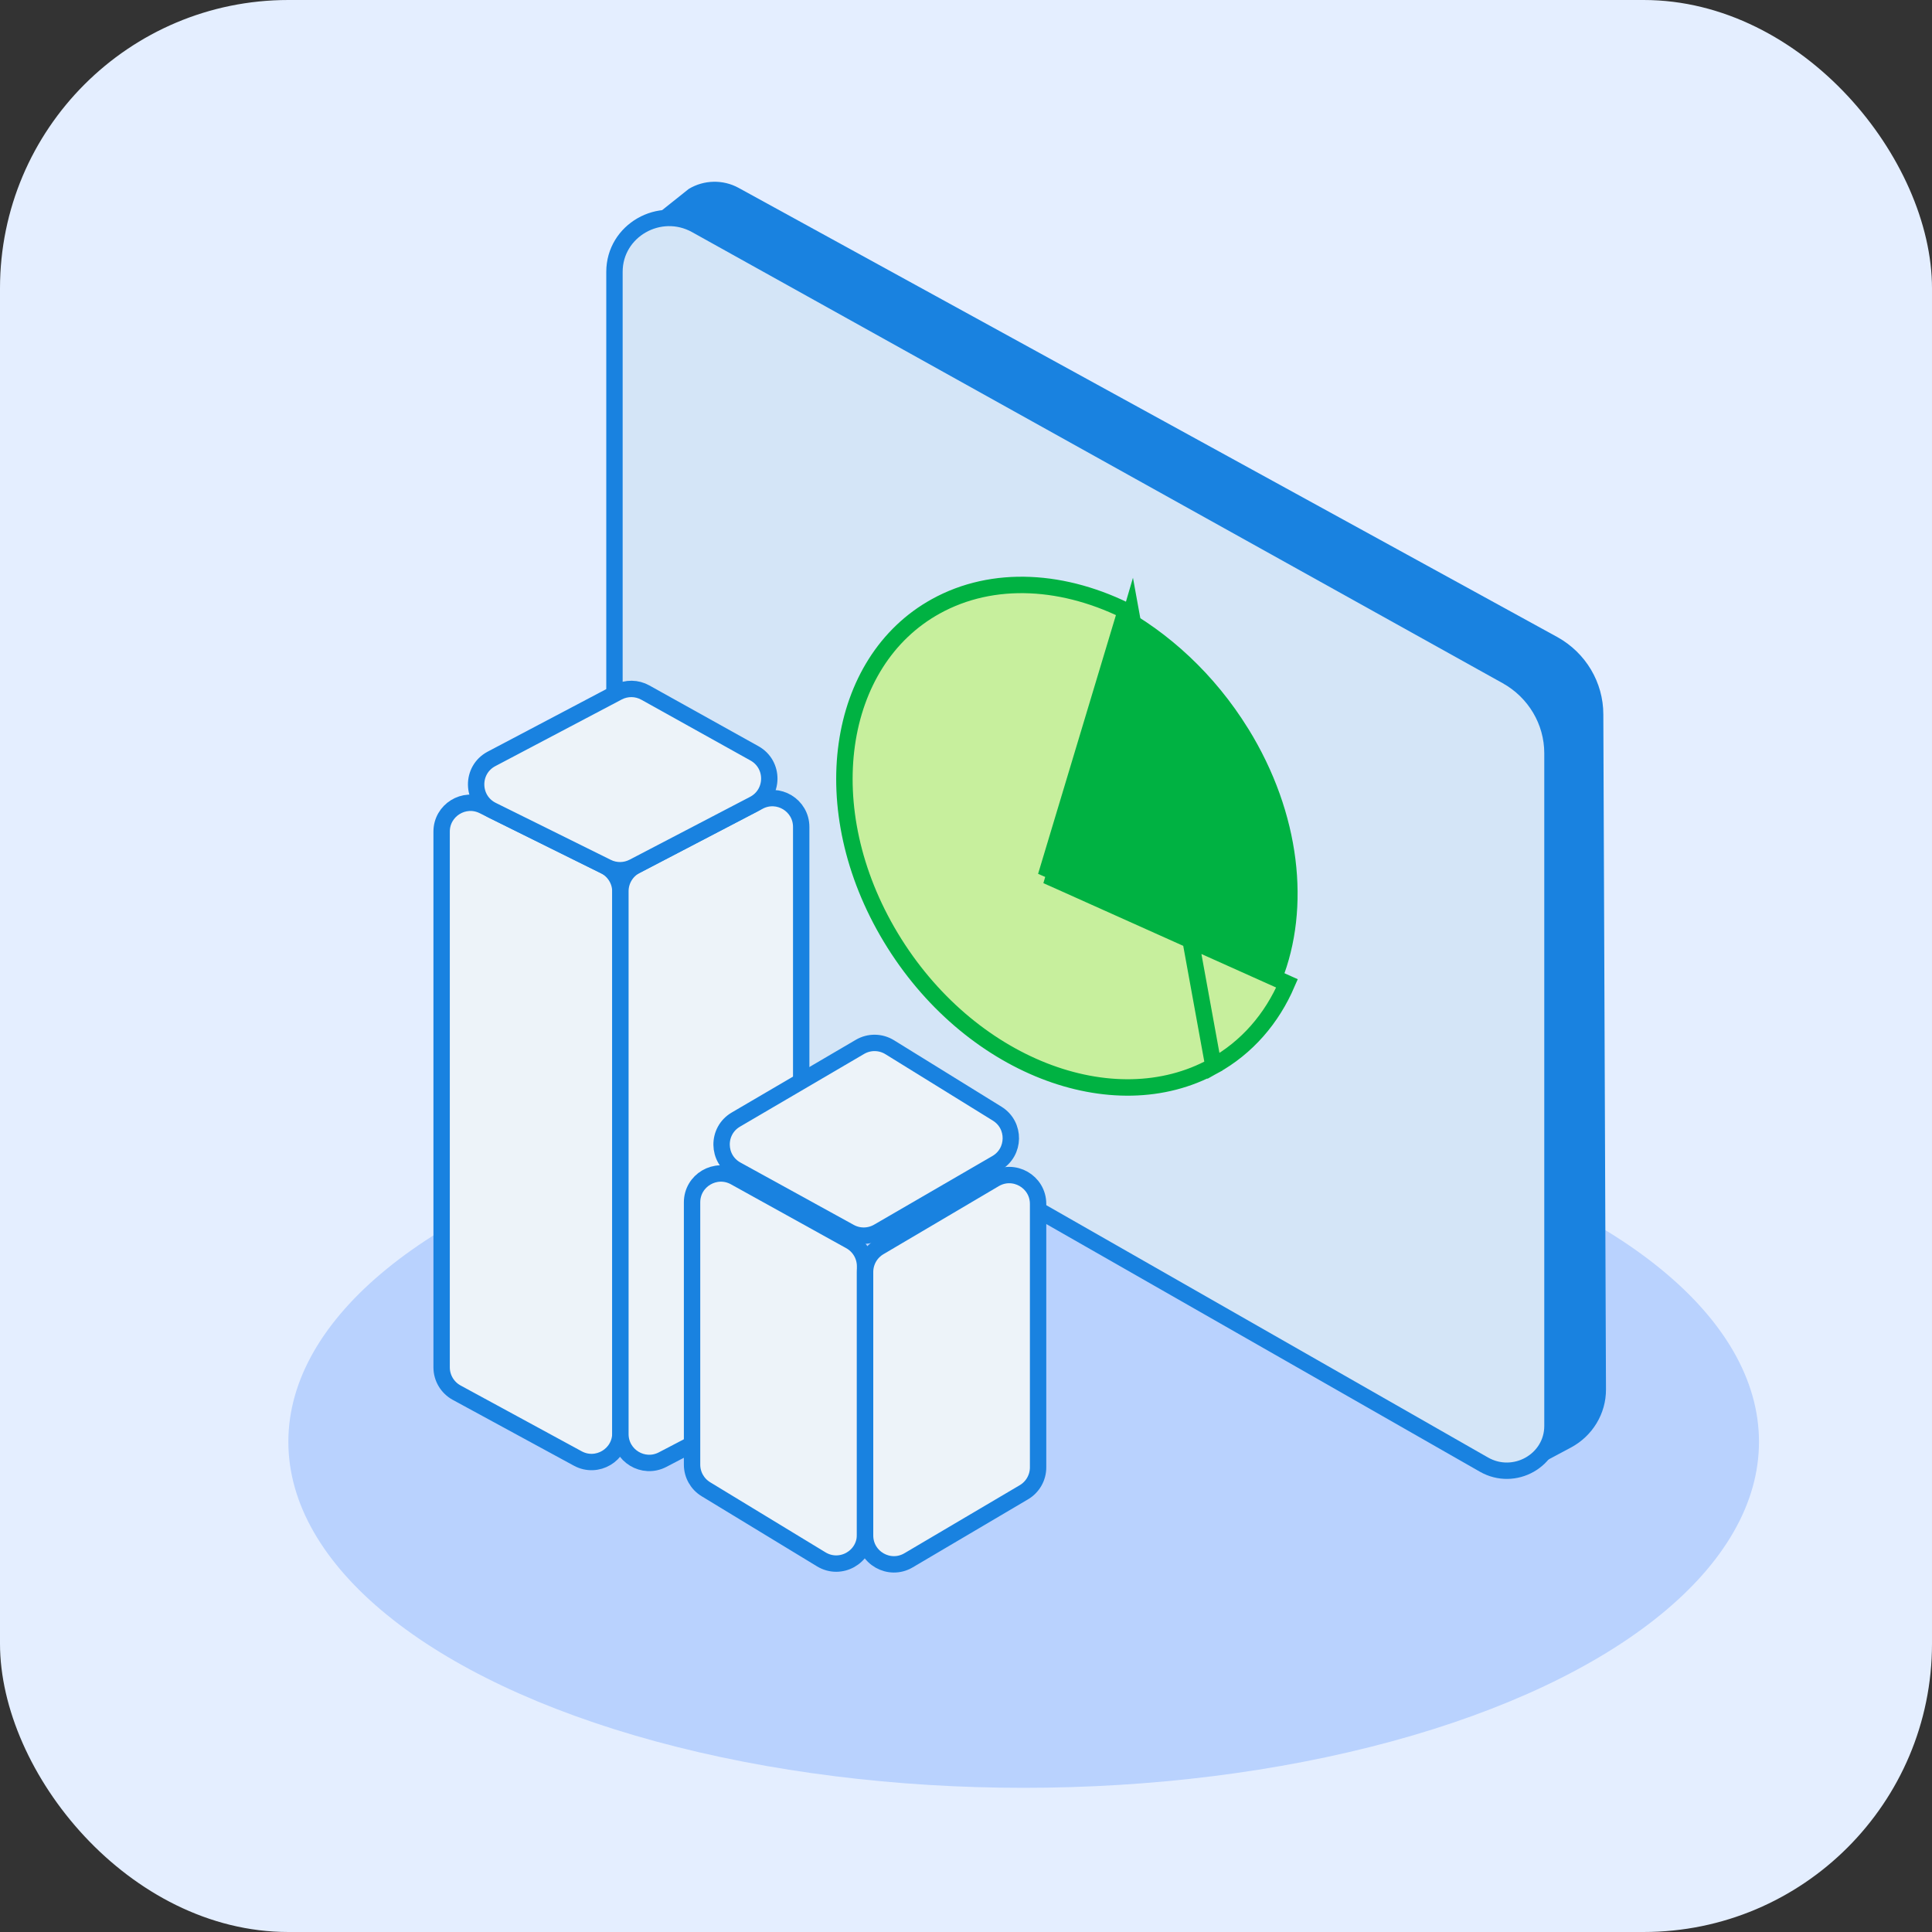
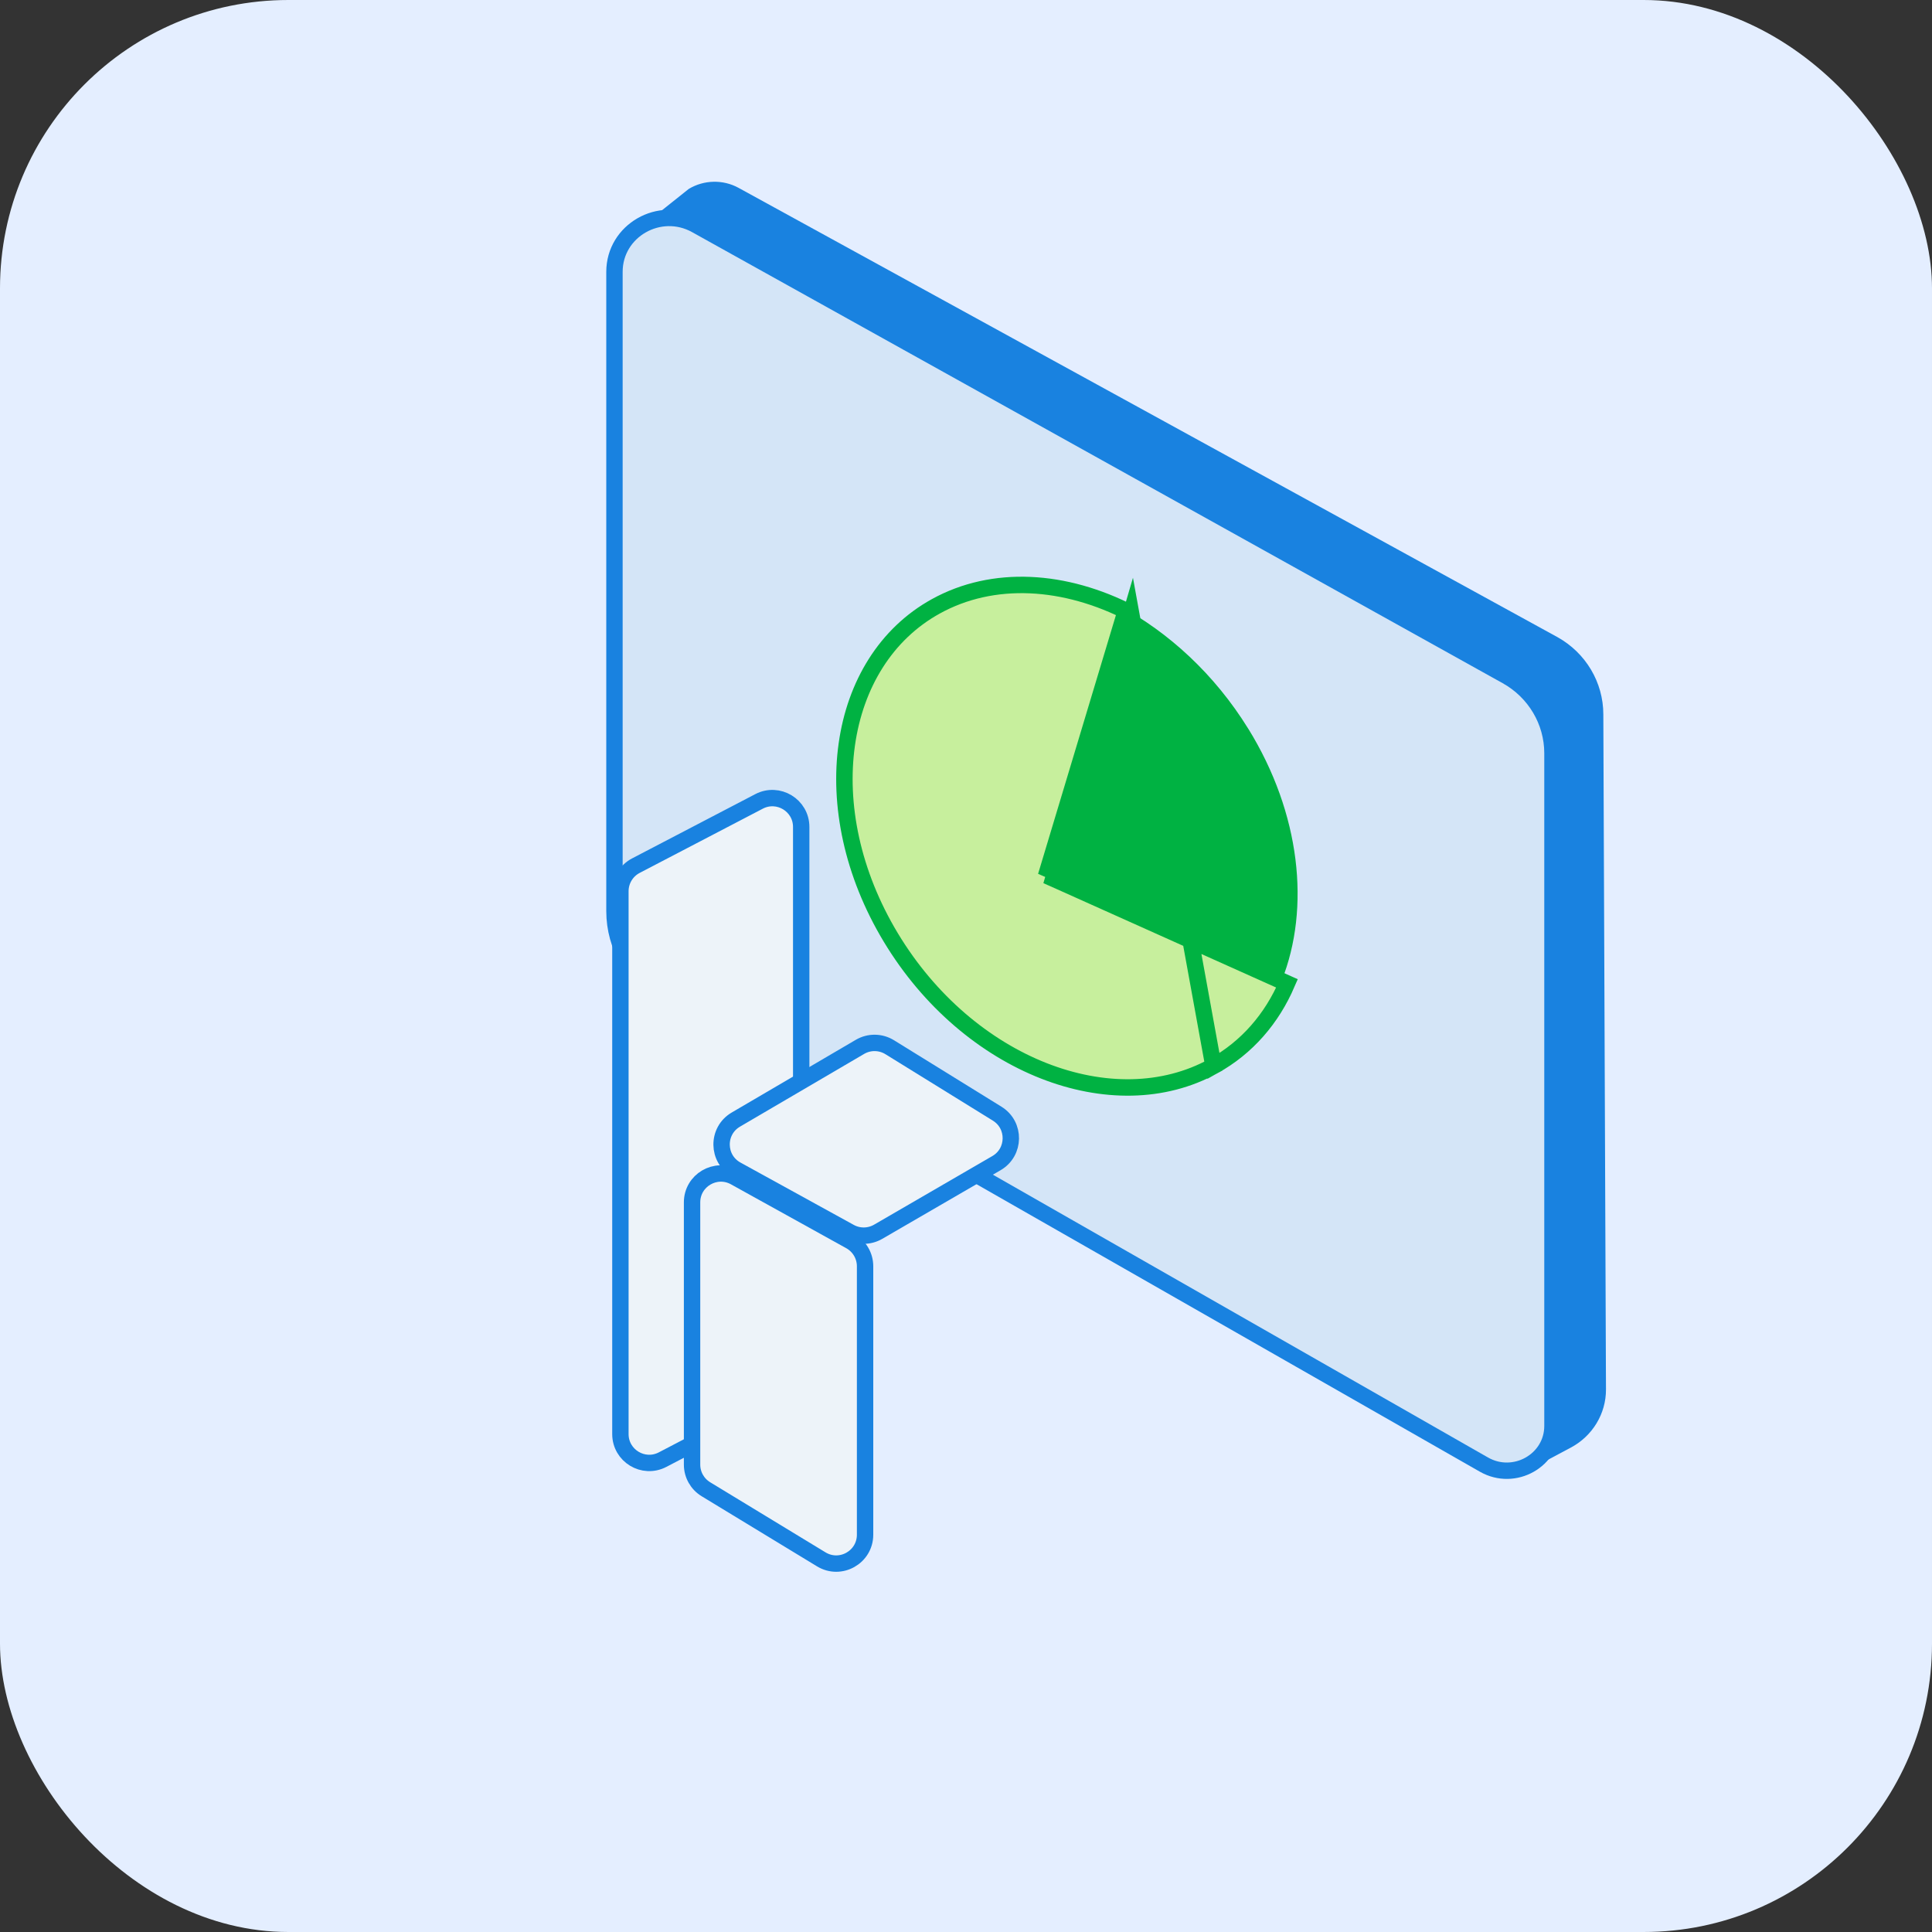
<svg xmlns="http://www.w3.org/2000/svg" width="67" height="67" viewBox="0 0 67 67" fill="none">
  <rect x="0" y="0" width="67" height="67" fill="#333333" stroke="none" />
  <rect width="67" height="67" rx="10" fill="#E4EEFF" />
-   <ellipse cx="35.5" cy="50" rx="25.5" ry="12" fill="#B9D2FE" />
  <path d="M53.347 50.801L54.477 50.2C55.228 49.799 55.697 49.025 55.694 48.184L55.602 24.775C55.602 23.664 54.993 22.641 54.011 22.095L25.615 6.516C25.074 6.219 24.413 6.234 23.885 6.552L21.995 8.058L53.347 50.801Z" fill="#1982E0" />
  <path d="M21.309 9.427V31.598C21.309 32.818 21.97 33.947 23.045 34.56L51.462 50.791C52.516 51.392 53.838 50.646 53.838 49.45V26.122C53.838 25.012 53.229 23.989 52.247 23.443L24.141 7.803C22.875 7.099 21.309 7.997 21.309 9.427Z" fill="#D4E5F7" stroke="#1982E0" stroke-width="0.568" stroke-miterlimit="10" />
  <path d="M39.225 21.271C36.935 20.085 34.442 19.926 32.45 21.029L32.45 21.029C28.993 22.94 28.204 28.049 30.893 32.512C33.583 36.975 38.612 38.889 42.082 36.971L39.225 21.271ZM39.225 21.271L36.597 30.229L36.527 30.468L36.754 30.569L44.632 34.103C44.107 35.322 43.249 36.325 42.082 36.971L39.225 21.271Z" fill="#C7EF9D" stroke="#00B242" stroke-width="0.57" stroke-miterlimit="10" />
  <path d="M43.286 25.268C42.121 23.384 40.53 21.927 38.799 21L36 30.304L44.451 34C45.444 31.49 45.109 28.216 43.286 25.266V25.268Z" fill="#00B242" />
-   <path d="M16.759 27.945C16.095 27.615 15.315 28.099 15.315 28.84V47.419C15.315 47.785 15.516 48.122 15.838 48.297L20.037 50.579C20.703 50.941 21.515 50.459 21.515 49.701V30.921C21.515 30.541 21.299 30.194 20.959 30.025L16.759 27.945Z" fill="#EDF3F9" stroke="#1982E0" stroke-width="0.568" stroke-miterlimit="10" />
  <path d="M27.785 28.678C27.785 27.927 26.988 27.445 26.323 27.792L22.052 30.02C21.722 30.192 21.515 30.534 21.515 30.907V49.732C21.515 50.483 22.311 50.966 22.977 50.619L27.248 48.391C27.578 48.218 27.785 47.877 27.785 47.504V28.678Z" fill="#EDF3F9" stroke="#1982E0" stroke-width="0.568" stroke-miterlimit="10" />
-   <path d="M17.068 28.098C16.337 27.735 16.324 26.697 17.046 26.317L21.427 24.007C21.727 23.849 22.085 23.853 22.38 24.018L26.165 26.126C26.86 26.514 26.847 27.518 26.141 27.887L21.965 30.065C21.682 30.213 21.345 30.217 21.059 30.075L17.068 28.098Z" fill="#EDF3F9" stroke="#1982E0" stroke-width="0.568" stroke-miterlimit="10" />
  <path d="M25.485 40.822C24.818 40.453 24 40.935 24 41.697V50.792C24 51.141 24.182 51.465 24.481 51.646L28.481 54.077C29.147 54.482 30 54.002 30 53.222V43.913C30 43.55 29.803 43.215 29.485 43.038L25.485 40.822Z" fill="#EDF3F9" stroke="#1982E0" stroke-width="0.568" stroke-miterlimit="10" />
-   <path d="M36 41.751C36 40.977 35.158 40.497 34.492 40.89L30.492 43.25C30.187 43.43 30 43.758 30 44.112V53.249C30 54.023 30.842 54.503 31.508 54.11L35.508 51.75C35.813 51.57 36 51.242 36 50.888V41.751Z" fill="#EDF3F9" stroke="#1982E0" stroke-width="0.568" stroke-miterlimit="10" />
  <path d="M25.542 40.565C24.862 40.191 24.849 39.218 25.519 38.826L29.824 36.304C30.143 36.117 30.54 36.122 30.855 36.317L34.581 38.621C35.223 39.018 35.21 39.957 34.557 40.336L30.455 42.716C30.151 42.892 29.778 42.897 29.471 42.727L25.542 40.565Z" fill="#EDF3F9" stroke="#1982E0" stroke-width="0.568" stroke-miterlimit="10" />
</svg>